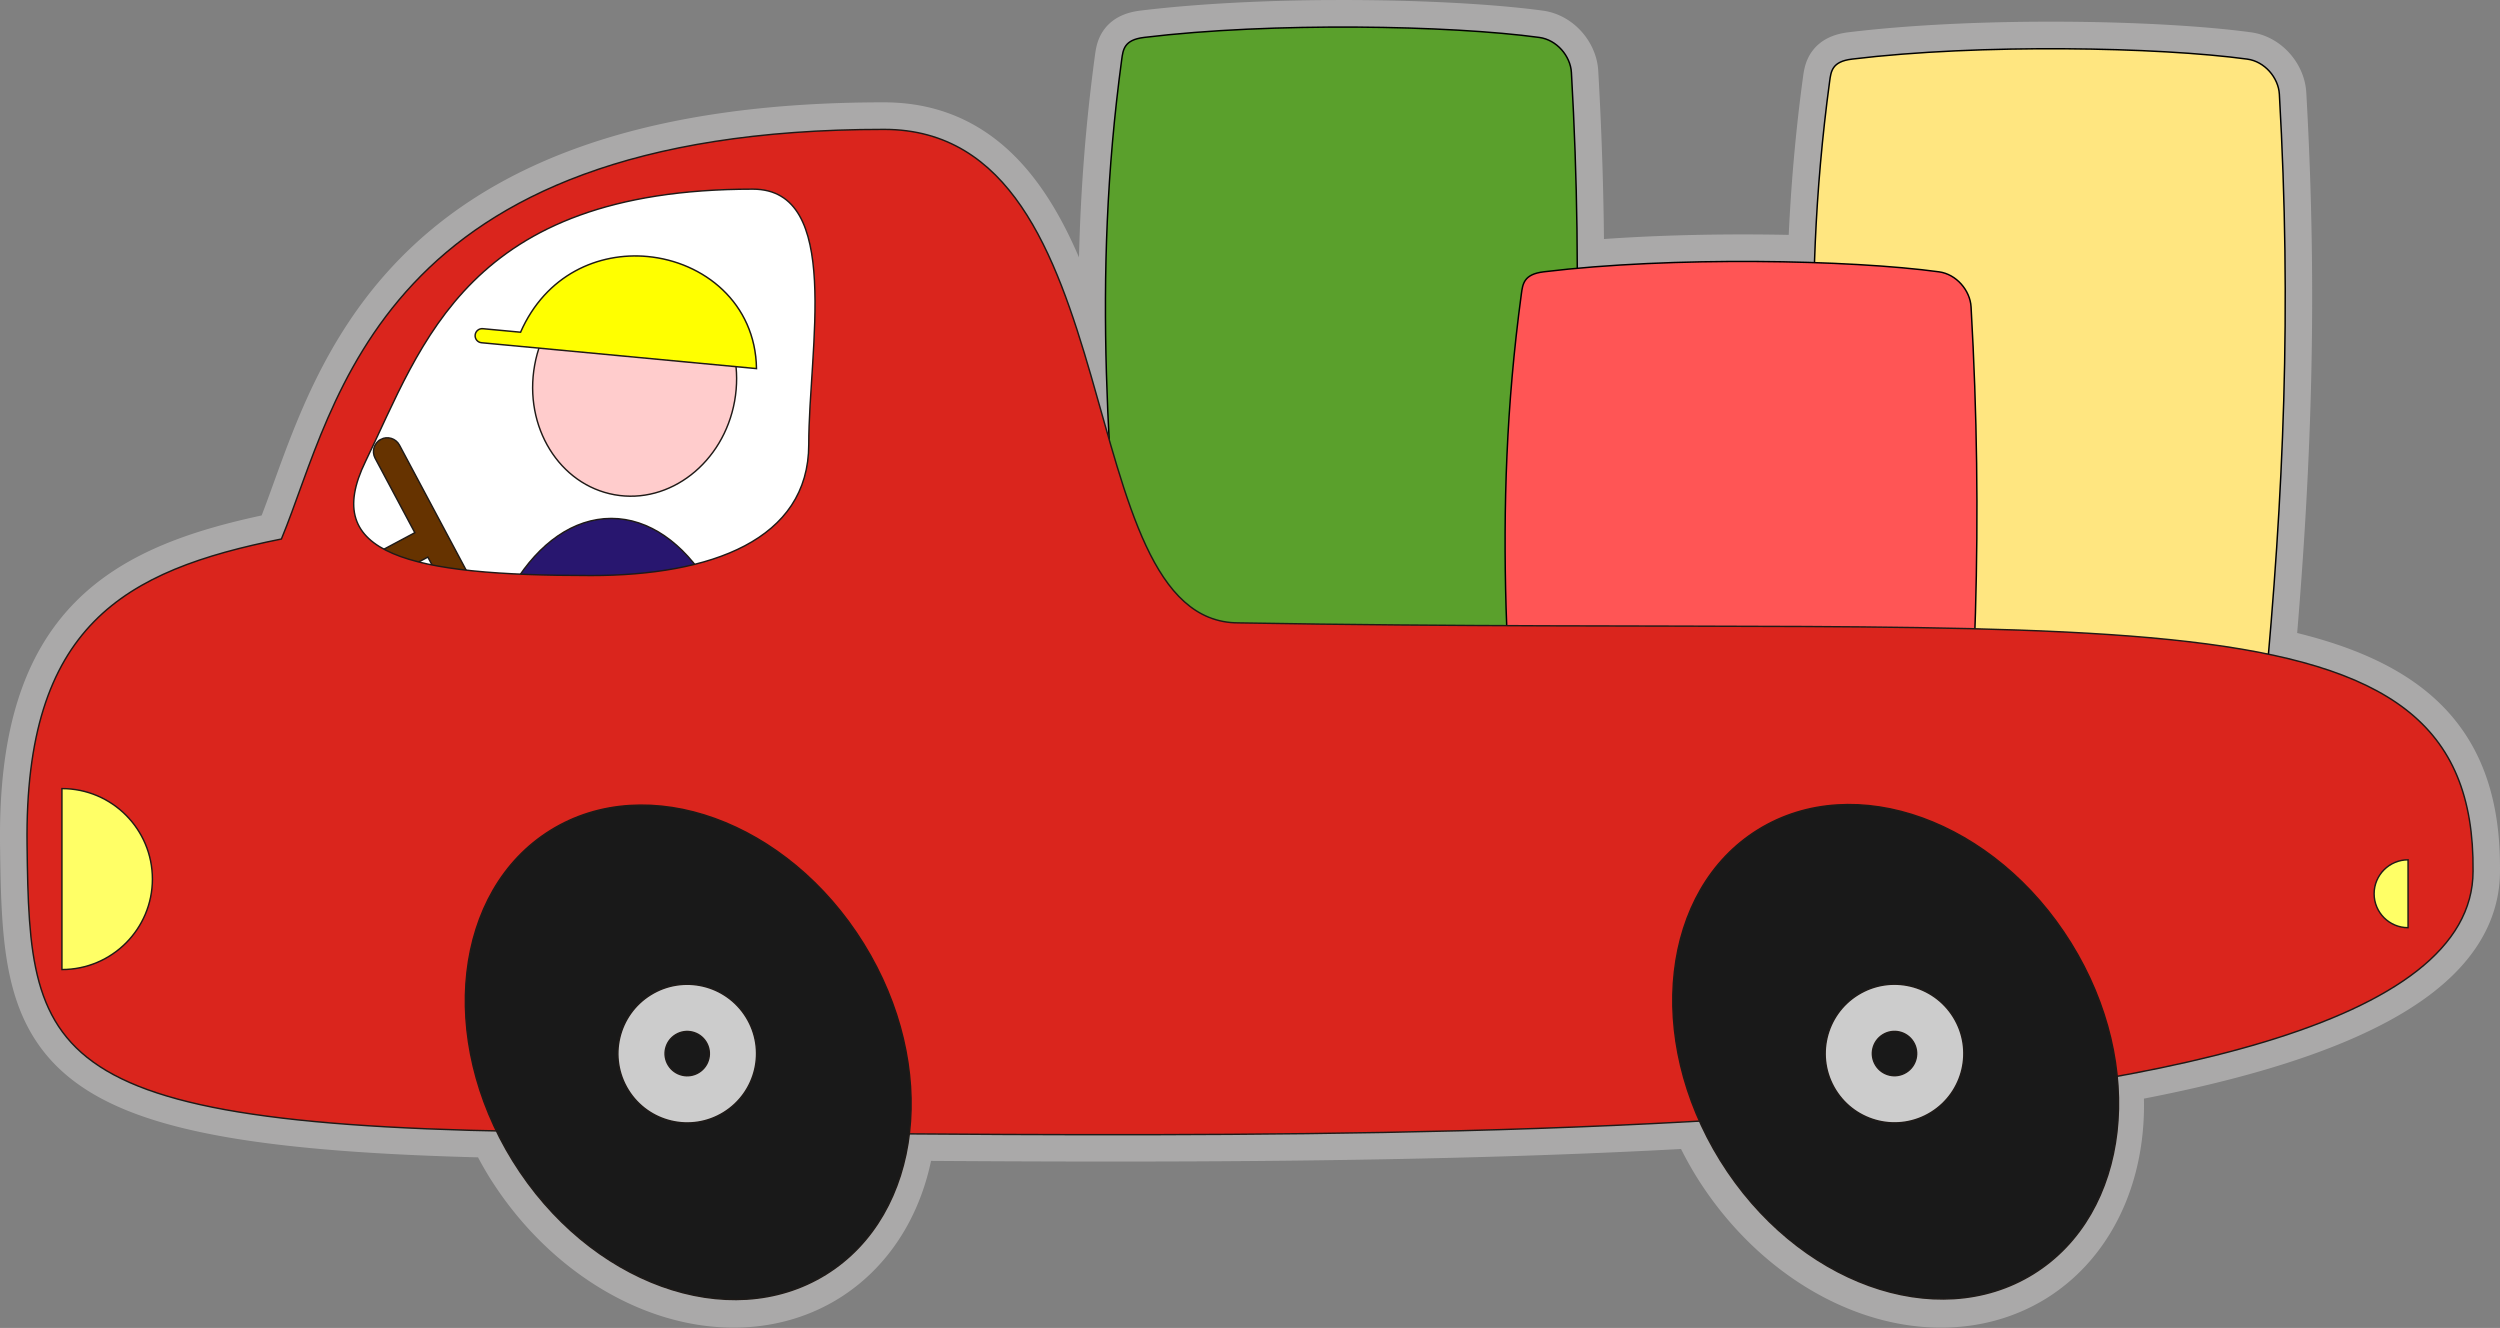
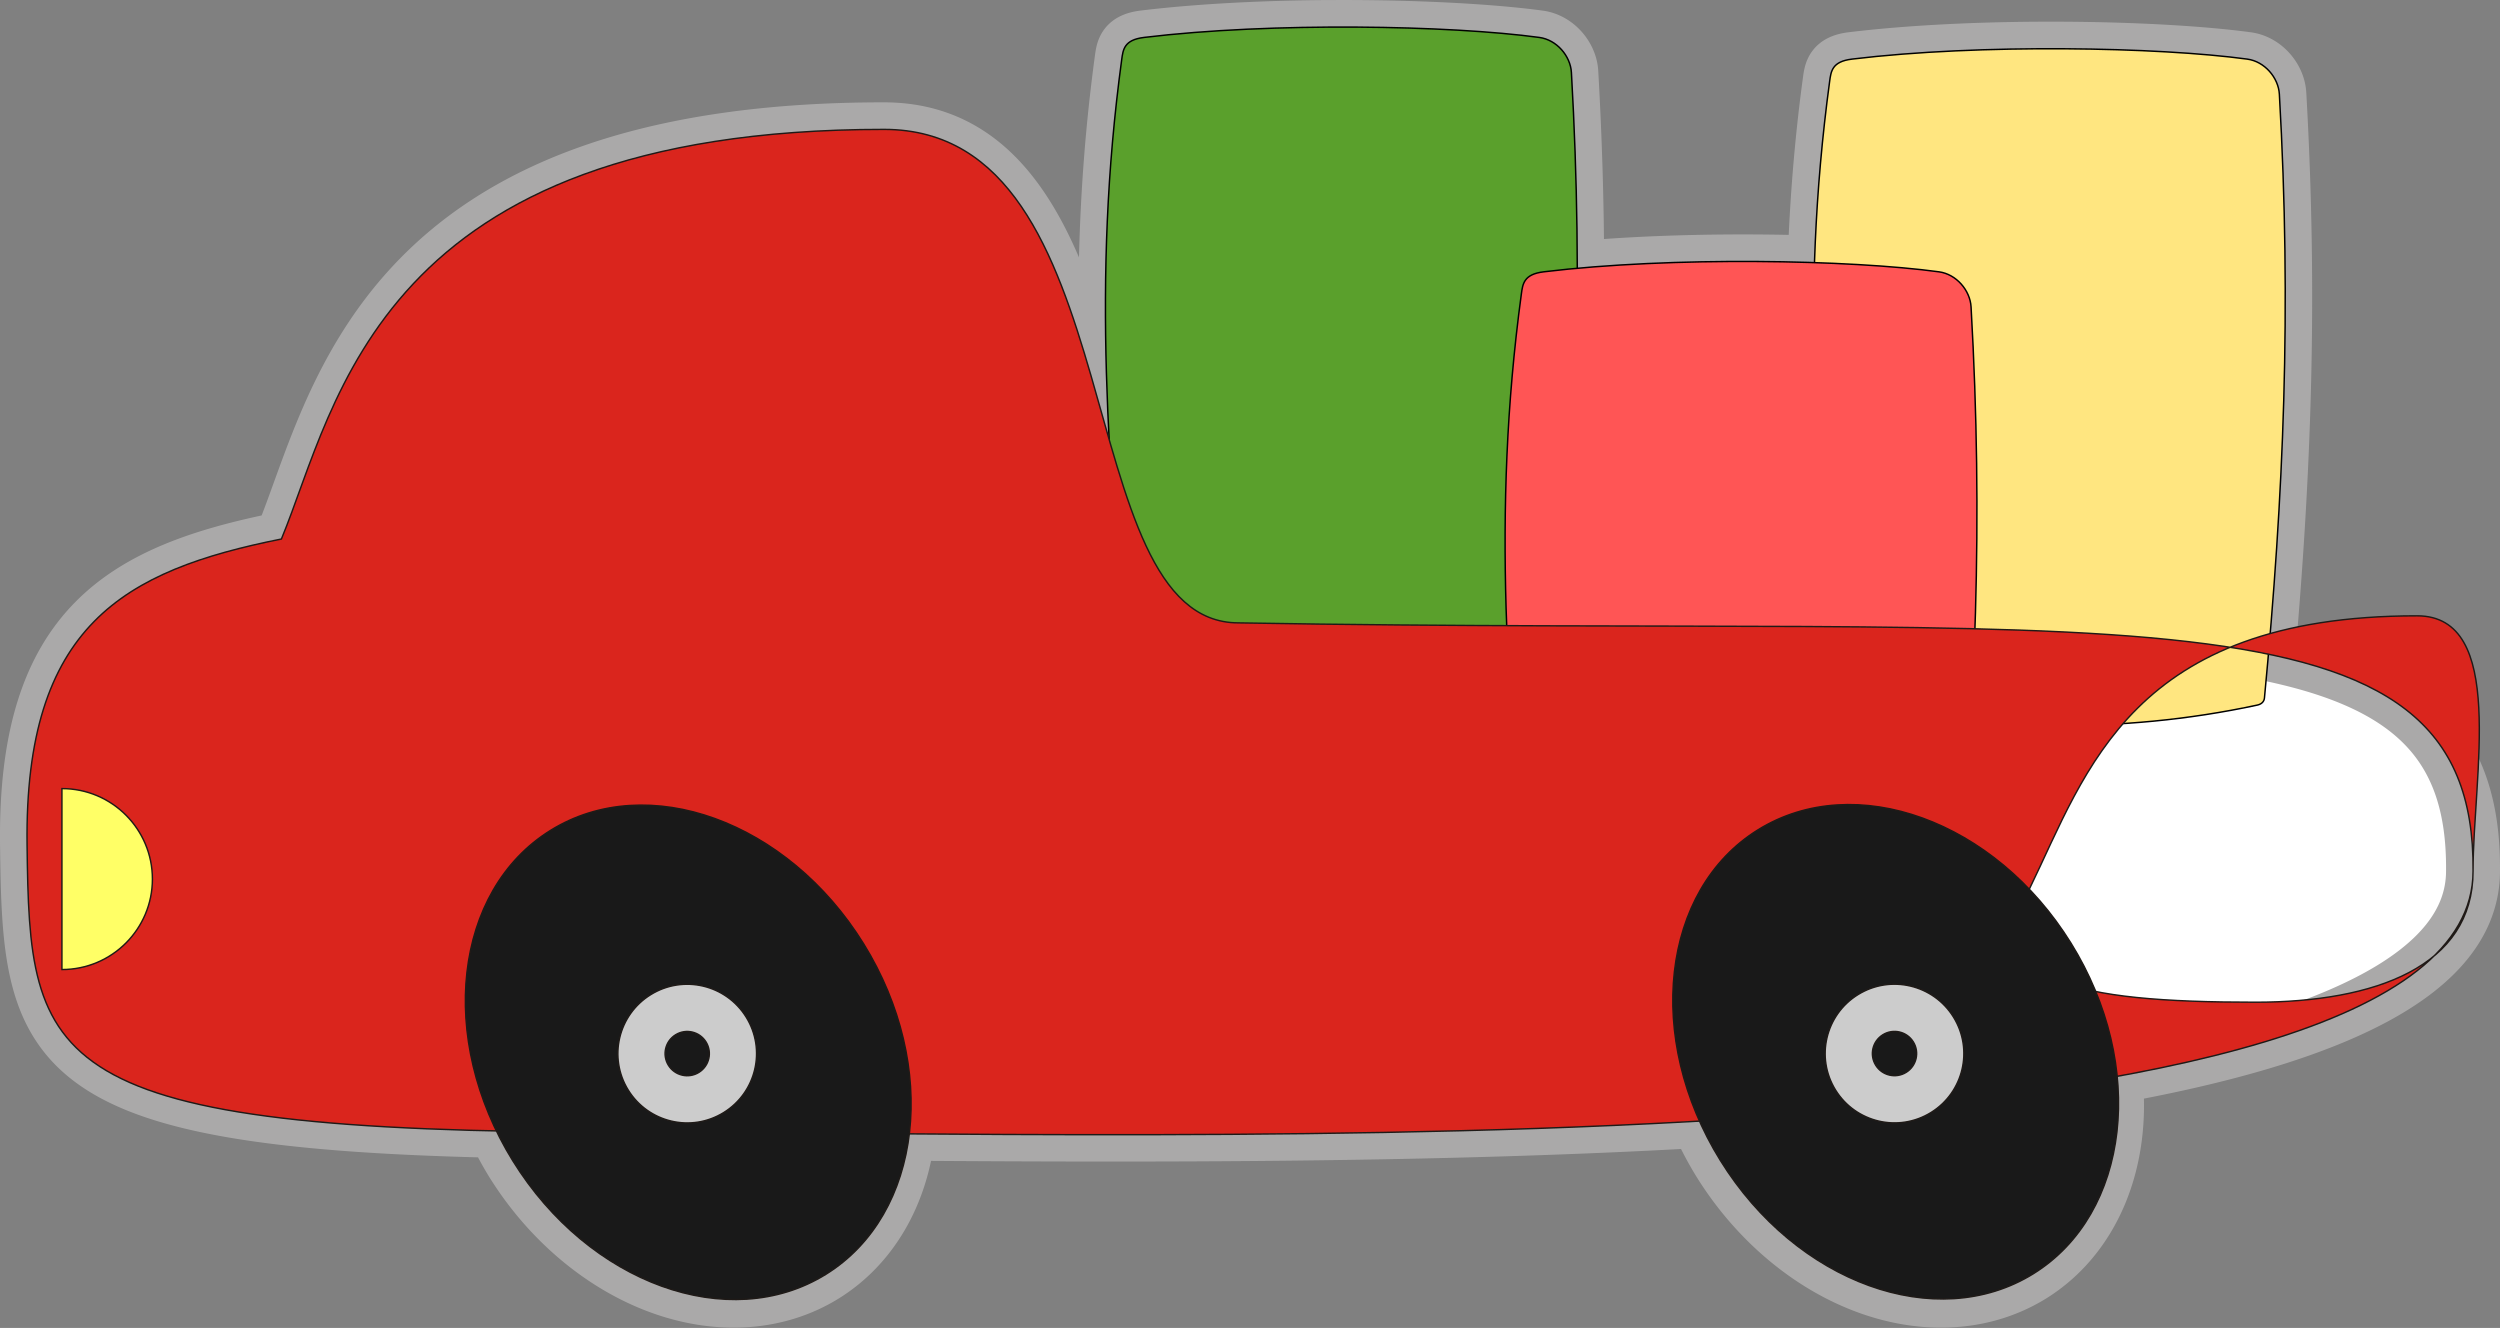
<svg xmlns="http://www.w3.org/2000/svg" width="130.8mm" height="69.476mm" clip-rule="evenodd" fill-rule="evenodd" image-rendering="optimizeQuality" shape-rendering="geometricPrecision" text-rendering="geometricPrecision" version="1.1" viewBox="0 0 130.8 69.476" xml:space="preserve">
  <rect x="0" y="0" width="130.8" height="69.476" fill="#808080" stroke="none" />
  <defs>
    <style type="text/css">
   
    .str1 {stroke:#1F1A17;stroke-width:0.076}
    .str0 {stroke:#AAA9A9;stroke-width:2.822}
    .fil5 {fill:#0093DD}
    .fil2 {fill:#28166F}
    .fil4 {fill:#383431}
    .fil1 {fill:#AAA9A9}
    .fil7 {fill:#DA251D}
    .fil11 {fill:#DEDEDD}
    .fil0 {fill:white}
    .fil9 {fill:#191919}
    .fil6 {fill:#663300}
    .fil13 {fill:#669966}
    .fil16 {fill:#996699}
    .fil10 {fill:#CCCCCC}
    .fil12 {fill:#CCCCFF}
    .fil14 {fill:red}
    .fil15 {fill:#FF6600}
    .fil3 {fill:#FFCCCC}
    .fil8 {fill:#FFFF66}
   
  </style>
  </defs>
  <g transform="translate(-4.05 -11.357)">
    <path d="m73.599 12.77c-3.327 0.02-6.764 0.185-9.704 0.541-1.032 0.125-1.09 0.626-1.163 1.163-0.964 7.122-0.988 13.495-0.656 19.865-2.11-7.343-4.067-16.217-11.778-16.217-26.535 0-28.6 14.367-31.528 21.431-8.248 1.651-13.449 4.533-13.307 16 0.131 10.581 0.558 14.434 24.48 14.967a13.664 10.79 58.225 0 0 0.883 1.639 13.664 10.79 58.225 0 0 16.367 5.934 13.664 10.79 58.225 0 0 4.371-7.417c12.693 0.088 27.639 0.113 41.313-0.665a13.664 10.79 58.225 0 0 1.119 2.147 13.664 10.79 58.225 0 0 16.368 5.935 13.664 10.79 58.225 0 0 4.369-10.413c11.161-2.018 18.705-5.334 18.705-10.751 0.065-6.62-3.27-9.807-10.71-11.349 0.855-9.782 1.173-18.853 0.578-29.303-0.049-0.862-0.769-1.709-1.678-1.832-4.647-0.63-13.969-0.813-20.688 0-1.032 0.125-1.089 0.626-1.162 1.163-0.447 3.299-0.686 6.434-0.788 9.486-3.927-0.131-8.476-0.062-12.421 0.298-0.007-3.311-0.105-6.699-0.307-10.248-0.049-0.862-0.769-1.709-1.677-1.832-2.614-0.355-6.707-0.567-10.984-0.541z" fill="#fff" stroke="#aaa9a9" stroke-linecap="round" stroke-linejoin="round" stroke-width="2.822" style="paint-order:normal" />
    <g transform="translate(-141.47 -11.352)">
      <g stroke-width=".078">
        <path d="m205.37 24.668c6.719-0.813 16.041-0.63 20.688 0 0.909 0.123 1.629 0.971 1.678 1.833 0.642 11.265 0.231 20.915-0.78 31.594-0.019 0.203-0.169 0.326-0.369 0.369-7.249 1.56-14.497 1.303-21.746 0-0.201-0.036-0.352-0.165-0.369-0.369-0.904-10.931-1.845-20.591-0.265-32.263 0.073-0.537 0.131-1.038 1.163-1.163z" fill="#5aa02c" stroke="#000" stroke-linecap="round" stroke-linejoin="round" style="paint-order:normal" />
        <path d="m242.41 25.802c6.719-0.813 16.041-0.63 20.688 0 0.909 0.123 1.629 0.971 1.678 1.833 0.642 11.265 0.231 20.915-0.78 31.594-0.019 0.203-0.169 0.326-0.369 0.369-7.249 1.56-14.497 1.303-21.746 0-0.201-0.036-0.352-0.165-0.369-0.369-0.904-10.931-1.845-20.591-0.265-32.263 0.073-0.537 0.131-1.038 1.163-1.163z" fill="#ffe680" stroke="#000" stroke-linecap="round" stroke-linejoin="round" style="paint-order:normal" />
        <path d="m226.28 36.931c6.719-0.813 16.041-0.63 20.688 0 0.909 0.123 1.629 0.971 1.678 1.833 0.642 11.265 0.231 20.915-0.78 31.594-0.019 0.203-0.169 0.326-0.369 0.369-7.249 1.56-14.497 1.303-21.746 0-0.201-0.036-0.352-0.165-0.369-0.369-0.904-10.931-1.845-20.591-0.265-32.263 0.073-0.537 0.131-1.038 1.163-1.163z" fill="#f55" stroke="#000" stroke-linecap="round" stroke-linejoin="round" style="paint-order:normal" />
        <ellipse class="fil2 str1" cx="177.5" cy="61.466" rx="7.174" ry="11.633" fill="#28166f" stroke="#1f1a17" />
        <ellipse class="fil3 str1" transform="rotate(10.196)" cx="183.47" cy="10.444" rx="5.315" ry="5.932" fill="#fcc" stroke="#1f1a17" />
        <path d="m185.1 41.994c-0.051-3.438-2.757-5.588-5.7-5.864-2.57-0.241-5.32 0.95-6.644 3.96l-1.974-0.184c-0.204-0.019-0.383 0.129-0.402 0.333s0.129 0.383 0.333 0.402z" fill="#ff0" stroke="#1f1a17" />
        <path class="fil6 str1" d="m165.44 45.698h1e-4c0.351-0.187 0.792-0.053 0.979 0.298l4.844 9.081c0.187 0.351 0.053 0.792-0.298 0.979l-1e-4 1e-4c-0.351 0.187-0.792 0.053-0.979-0.298l-2.081-3.902-5.155 2.75-0.681-1.277 5.155-2.75-2.081-3.902c-0.187-0.351-0.053-0.792 0.298-0.979z" fill="#630" stroke="#1f1a17" />
-         <path class="fil7 str1" d="m274.91 68.286c0 16.103-66.627 13.659-96.996 13.659s-30.836-3.569-30.978-15.036c-0.142-11.467 5.059-14.348 13.307-15.999 2.928-7.064 4.992-21.431 31.528-21.431 13.152 0 9.566 25.819 18.546 25.819 46.275 0.808 64.745-2.516 64.593 12.988zm-87.076-22.324c0 4.998-5.127 6.859-11.388 6.859-9.548 0-14.181-1.089-11.806-5.963 2.987-6.131 5.313-14.253 20.265-14.253 4.703 0 2.929 8.36 2.929 13.358z" fill="#8d5fd3" stroke="#1f1a17" />
+         <path class="fil7 str1" d="m274.91 68.286c0 16.103-66.627 13.659-96.996 13.659s-30.836-3.569-30.978-15.036c-0.142-11.467 5.059-14.348 13.307-15.999 2.928-7.064 4.992-21.431 31.528-21.431 13.152 0 9.566 25.819 18.546 25.819 46.275 0.808 64.745-2.516 64.593 12.988zc0 4.998-5.127 6.859-11.388 6.859-9.548 0-14.181-1.089-11.806-5.963 2.987-6.131 5.313-14.253 20.265-14.253 4.703 0 2.929 8.36 2.929 13.358z" fill="#8d5fd3" stroke="#1f1a17" />
        <path class="fil8 str1" d="m148.76 68.702v4.734c2.614 0 4.734-2.12 4.734-4.734 0-2.614-2.12-4.734-4.734-4.734z" fill="#ff6" stroke="#1f1a17" />
-         <path class="fil8 str1" d="m271.51 69.47v1.776c-0.981 0-1.776-0.795-1.776-1.776 0-0.981 0.795-1.776 1.776-1.776z" fill="#ff6" stroke="#1f1a17" />
        <ellipse class="fil9 str1" transform="matrix(.85 -.527 .527 .85 0 0)" cx="113.29" cy="161.73" rx="10.79" ry="13.664" fill="#191919" stroke="#1f1a17" />
        <circle class="fil10 str1" transform="rotate(-31.775)" cx="113.29" cy="161.73" r="3.628" fill="#ccc" stroke="#1f1a17" />
        <circle class="fil9 str1" transform="rotate(-31.775)" cx="113.29" cy="161.73" r="1.158" fill="#191919" stroke="#1f1a17" />
        <ellipse class="fil9 str1" transform="matrix(.85 -.527 .527 .85 0 0)" cx="166.99" cy="194.99" rx="10.79" ry="13.664" fill="#191919" stroke="#1f1a17" />
        <circle class="fil10 str1" transform="rotate(-31.775)" cx="166.99" cy="194.99" r="3.628" fill="#ccc" stroke="#1f1a17" />
        <circle class="fil9 str1" transform="rotate(-31.775)" cx="166.99" cy="194.99" r="1.158" fill="#191919" stroke="#1f1a17" />
      </g>
    </g>
  </g>
</svg>